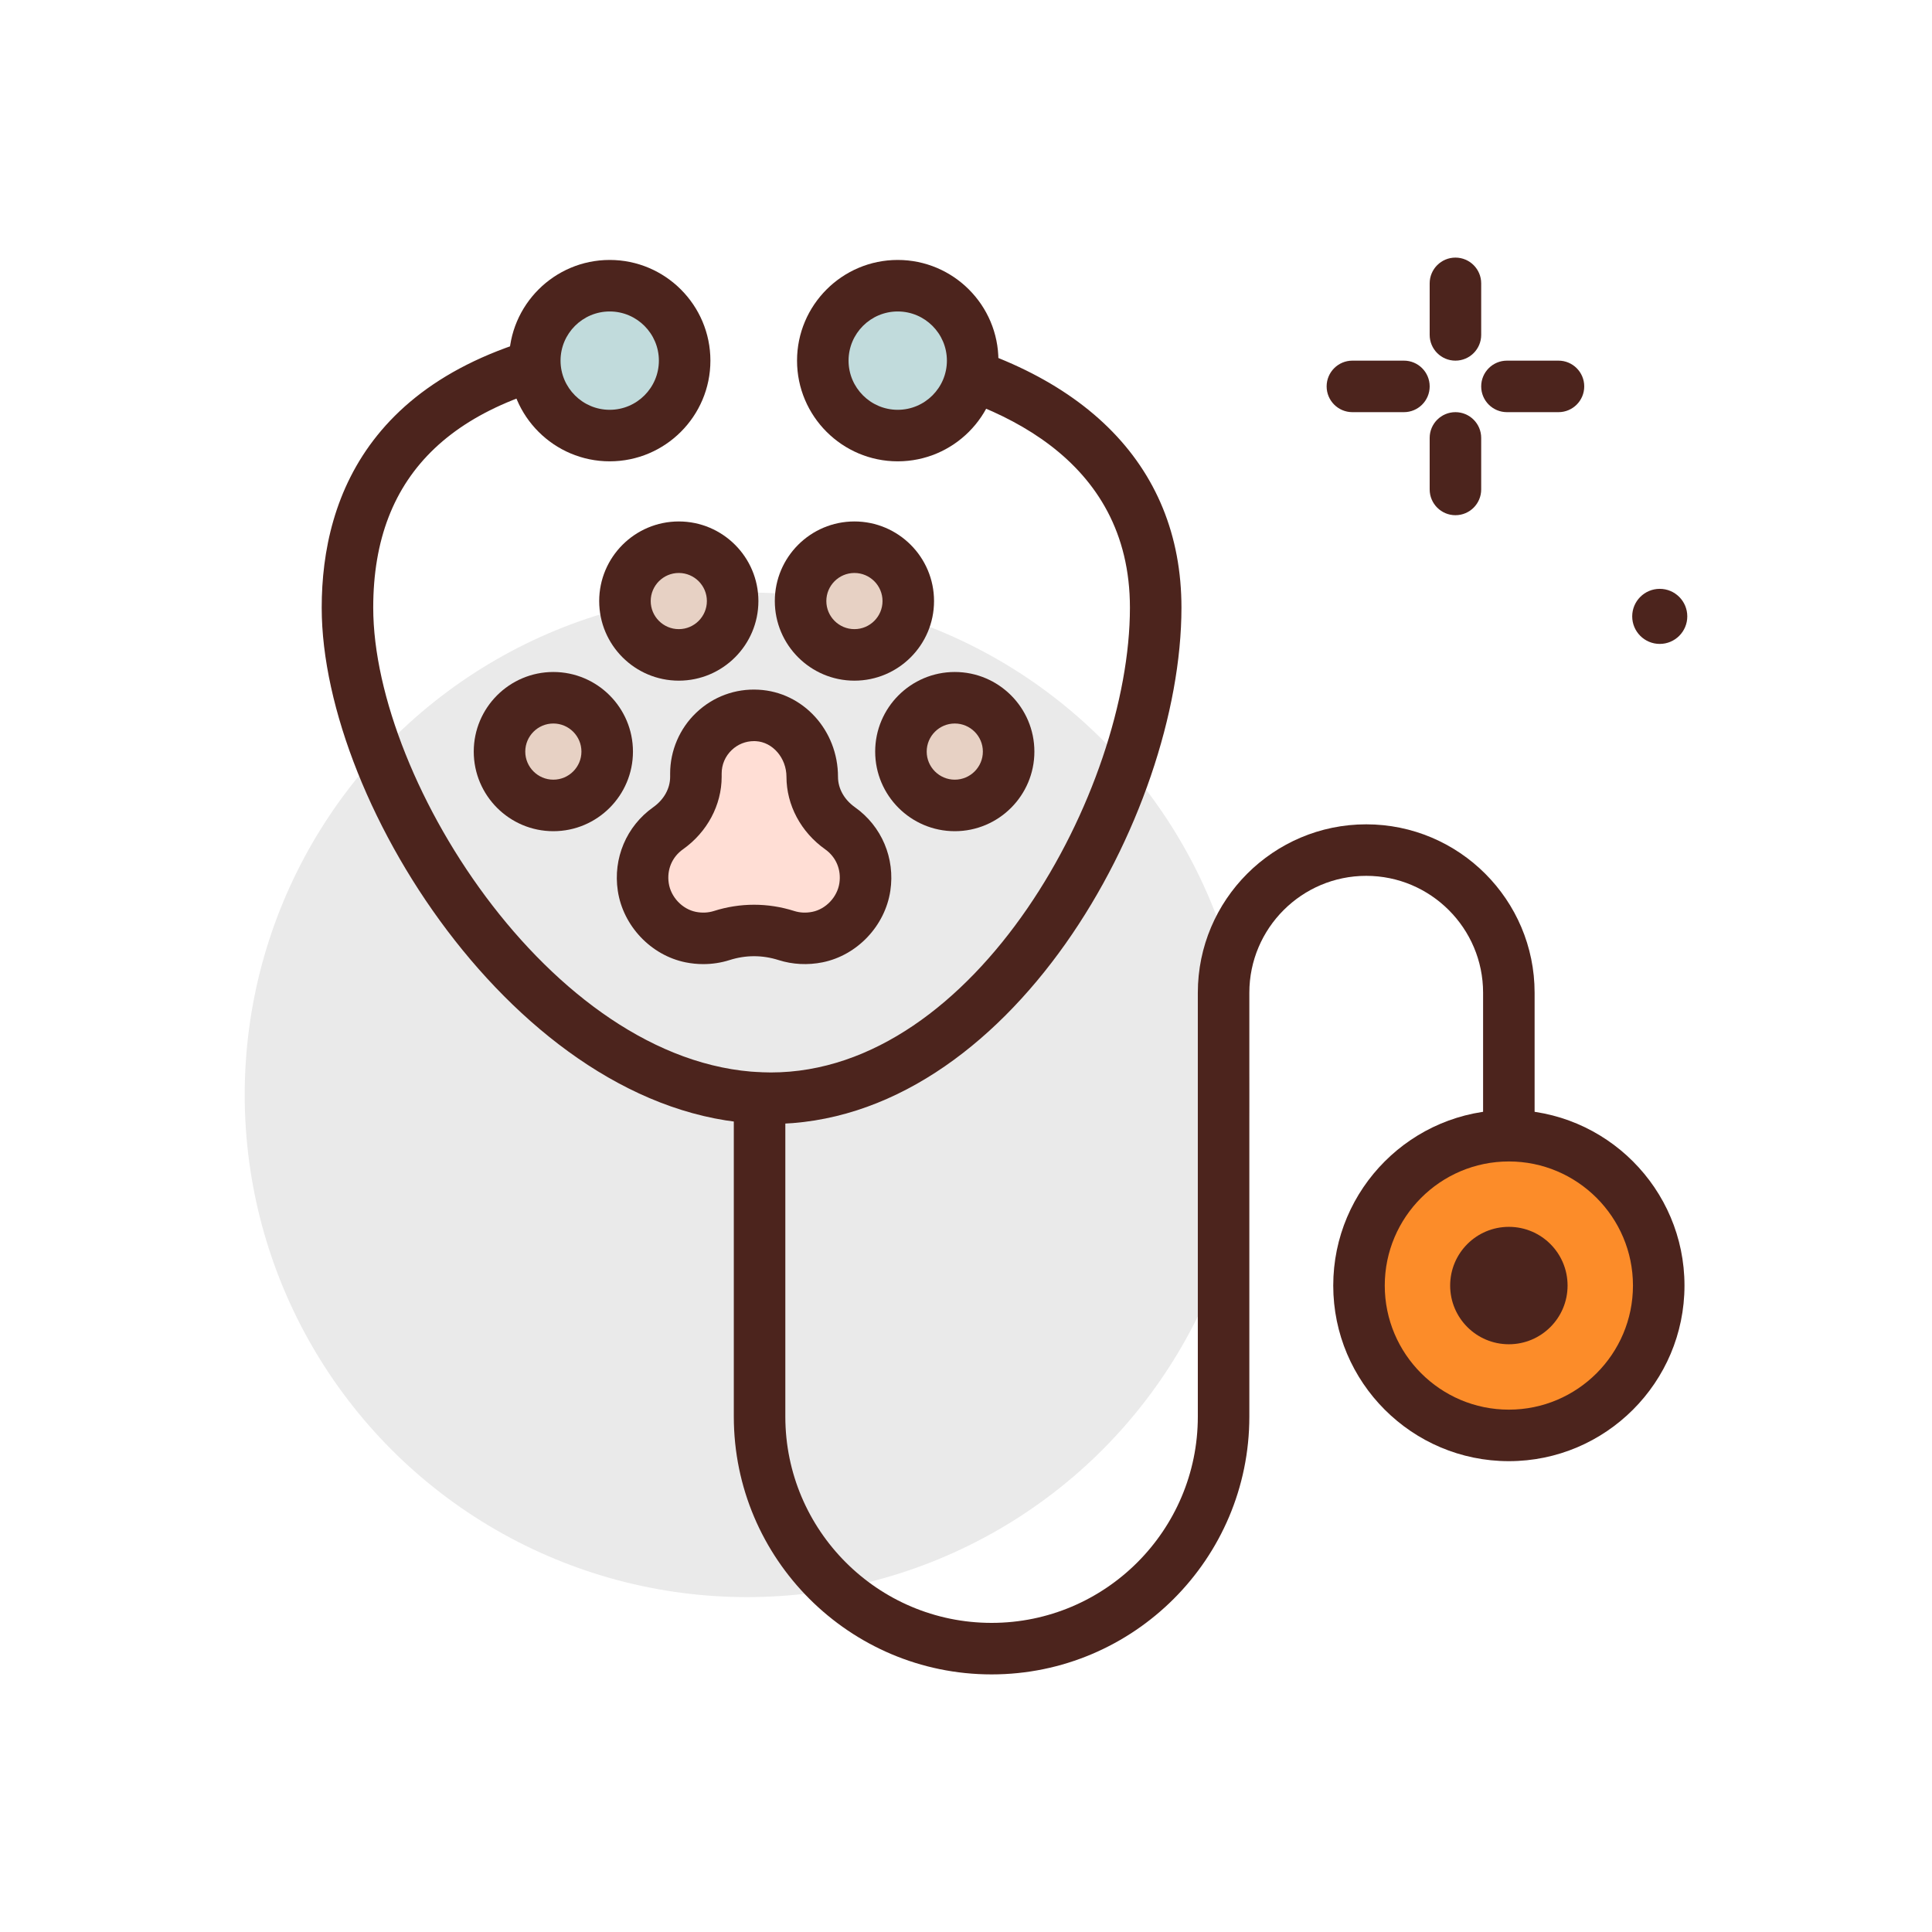
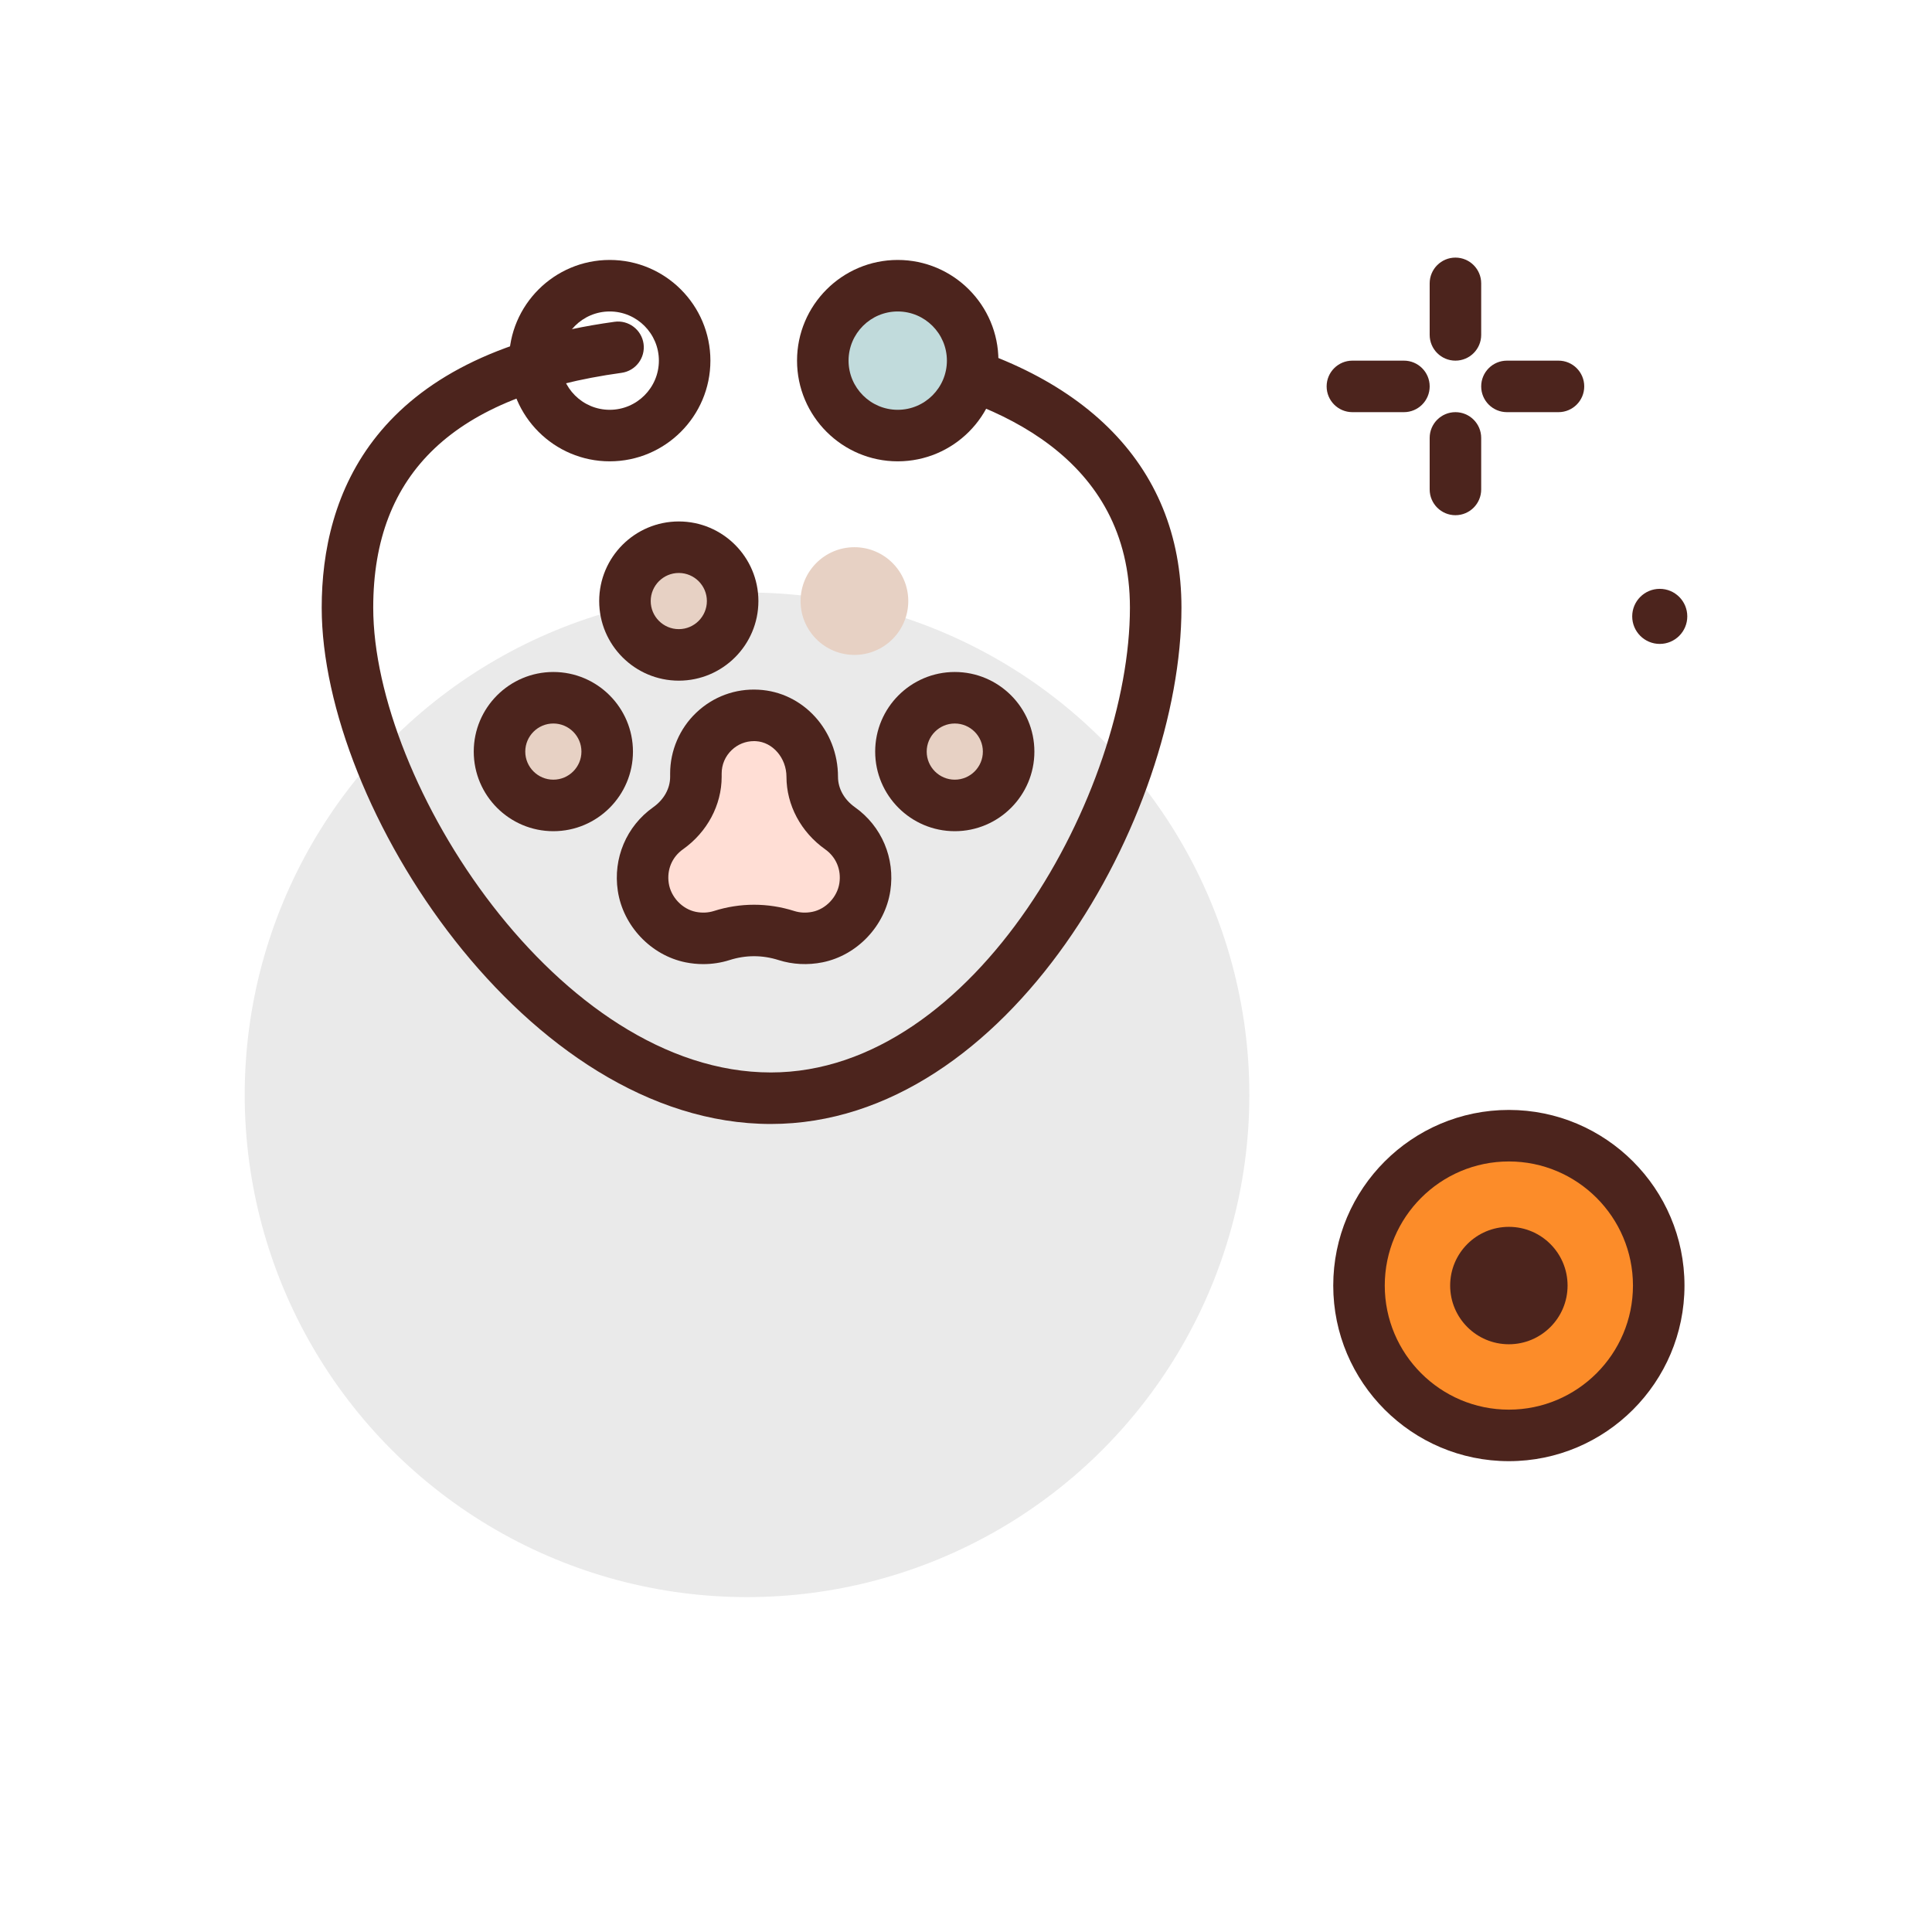
<svg xmlns="http://www.w3.org/2000/svg" id="stetoscope" height="512" viewBox="0 0 300 300" width="512">
  <g>
    <circle cx="115.999" cy="170" fill="#eaeaea" r="78" />
    <path d="m119.692 174.531c-37.822 0-69.738-49.246-69.738-80.174 0-17.387 7.889-39.201 45.467-44.389 2.17-.307 4.207 1.225 4.51 3.416.301 2.188-1.227 4.207-3.416 4.51-25.947 3.582-38.561 15.508-38.561 36.463 0 27.191 28.855 72.174 61.738 72.174 31.816 0 55.762-43.783 55.762-72.174 0-23.277-20.449-32.115-37.605-35.432-2.168-.42-3.586-2.518-3.168-4.688.416-2.17 2.502-3.584 4.688-3.168 28.43 5.496 44.086 20.869 44.086 43.287-.001 32.287-26.775 80.175-63.763 80.175z" fill="#4c241d" />
    <g>
-       <circle cx="94.677" cy="56" fill="#c1dbdc" r="11.635" />
      <path d="m94.676 71.635c-8.621 0-15.635-7.014-15.635-15.635s7.014-15.635 15.635-15.635 15.635 7.014 15.635 15.635-7.014 15.635-15.635 15.635zm0-23.27c-4.209 0-7.635 3.426-7.635 7.635s3.426 7.635 7.635 7.635 7.635-3.426 7.635-7.635-3.426-7.635-7.635-7.635z" fill="#4c241d" />
    </g>
    <g>
      <circle cx="139.399" cy="56" fill="#c1dbdc" r="11.635" />
      <path d="m139.399 71.635c-8.621 0-15.635-7.014-15.635-15.635s7.014-15.635 15.635-15.635 15.635 7.014 15.635 15.635-7.014 15.635-15.635 15.635zm0-23.27c-4.209 0-7.635 3.426-7.635 7.635s3.426 7.635 7.635 7.635 7.635-3.426 7.635-7.635-3.426-7.635-7.635-7.635z" fill="#4c241d" />
    </g>
-     <path d="m153.973 260c-22.07 0-40.027-17.955-40.027-40.025v-49.443c0-2.209 1.791-4 4-4s4 1.791 4 4v49.443c0 17.658 14.367 32.025 32.027 32.025 17.658 0 32.025-14.367 32.025-32.025v-65.826c0-14.418 11.73-26.148 26.148-26.148s26.148 11.73 26.148 26.148v28.02c0 2.209-1.791 4-4 4s-4-1.791-4-4v-28.02c0-10.008-8.141-18.148-18.148-18.148s-18.148 8.141-18.148 18.148v65.826c.001 22.07-17.955 40.025-40.025 40.025z" fill="#4c241d" />
    <g>
      <path d="m126.124 120.624c0-4.891-3.662-9.275-8.547-9.531-5.209-.273-9.518 3.87-9.518 9.019v.511c0 3.222-1.69 6.126-4.319 7.989-2.762 1.958-4.42 5.355-3.853 9.121.574 3.811 3.583 7.011 7.36 7.776 1.702.345 3.343.231 4.826-.239 3.305-1.049 6.732-1.049 10.037 0 1.482.471 3.124.584 4.826.239 3.777-.766 6.785-3.966 7.359-7.776.567-3.765-1.091-7.162-3.853-9.121-2.628-1.863-4.318-4.766-4.318-7.988z" fill="#ffded5" />
      <path d="m109.211 149.707c-.92 0-1.844-.092-2.756-.275-5.377-1.09-9.703-5.656-10.523-11.104-.762-5.062 1.344-10.037 5.496-12.979 1.672-1.186 2.631-2.908 2.631-4.727v-.51c0-3.559 1.48-7.006 4.062-9.455 2.619-2.486 6.066-3.758 9.664-3.559 6.918.361 12.338 6.303 12.338 13.523 0 1.818.959 3.541 2.631 4.727 4.152 2.941 6.258 7.916 5.496 12.979-.82 5.447-5.146 10.014-10.52 11.102-2.295.463-4.66.344-6.832-.348-2.529-.801-5.09-.801-7.615 0-1.308.417-2.685.626-4.072.626zm7.881-34.627c-1.299 0-2.52.484-3.463 1.381-1.014.961-1.57 2.258-1.57 3.652v.51c0 4.381-2.244 8.588-6.006 11.254-1.699 1.203-2.525 3.17-2.211 5.26.324 2.152 2.09 4.025 4.199 4.453.969.193 1.924.152 2.82-.133 4.074-1.293 8.381-1.293 12.459 0 .895.283 1.846.33 2.824.131 2.105-.426 3.871-2.299 4.195-4.451.314-2.09-.512-4.057-2.211-5.26-3.762-2.666-6.006-6.873-6.006-11.254 0-2.914-2.133-5.396-4.756-5.535-.09-.004-.182-.008-.274-.008z" fill="#4c241d" />
    </g>
    <g>
      <circle cx="148.259" cy="116.707" fill="#e7d1c4" r="8.362" />
      <path d="m148.258 129.068c-6.816 0-12.361-5.545-12.361-12.361s5.545-12.361 12.361-12.361 12.361 5.545 12.361 12.361-5.544 12.361-12.361 12.361zm0-16.722c-2.404 0-4.361 1.957-4.361 4.361s1.957 4.361 4.361 4.361 4.361-1.957 4.361-4.361-1.956-4.361-4.361-4.361z" fill="#4c241d" />
    </g>
    <g>
      <circle cx="132.675" cy="93.332" fill="#e7d1c4" r="8.362" />
-       <path d="m132.674 105.693c-6.816 0-12.361-5.545-12.361-12.361s5.545-12.361 12.361-12.361 12.363 5.545 12.363 12.361-5.546 12.361-12.363 12.361zm0-16.722c-2.404 0-4.361 1.957-4.361 4.361s1.957 4.361 4.361 4.361c2.406 0 4.363-1.957 4.363-4.361s-1.956-4.361-4.363-4.361z" fill="#4c241d" />
    </g>
    <g>
      <circle cx="105.403" cy="93.332" fill="#e7d1c4" r="8.362" />
      <path d="m105.403 105.693c-6.816 0-12.361-5.545-12.361-12.361s5.545-12.361 12.361-12.361 12.361 5.545 12.361 12.361-5.545 12.361-12.361 12.361zm0-16.722c-2.404 0-4.361 1.957-4.361 4.361s1.957 4.361 4.361 4.361 4.361-1.957 4.361-4.361-1.957-4.361-4.361-4.361z" fill="#4c241d" />
    </g>
    <g>
      <circle cx="85.924" cy="116.707" fill="#e7d1c4" r="8.362" />
      <path d="m85.924 129.068c-6.816 0-12.361-5.545-12.361-12.361s5.545-12.361 12.361-12.361 12.361 5.545 12.361 12.361-5.544 12.361-12.361 12.361zm0-16.722c-2.404 0-4.361 1.957-4.361 4.361s1.957 4.361 4.361 4.361 4.361-1.957 4.361-4.361-1.956-4.361-4.361-4.361z" fill="#4c241d" />
    </g>
    <g>
      <circle cx="234.296" cy="199.62" fill="#fc8c29" r="23.27" />
      <path d="m234.295 226.889c-15.037 0-27.27-12.232-27.27-27.27s12.232-27.27 27.27-27.27 27.271 12.232 27.271 27.27-12.233 27.27-27.271 27.27zm0-46.539c-10.625 0-19.27 8.645-19.27 19.27s8.645 19.27 19.27 19.27c10.627 0 19.271-8.645 19.271-19.27s-8.644-19.27-19.271-19.27z" fill="#4c241d" />
    </g>
    <g fill="#4c241d">
      <circle cx="234.296" cy="199.62" r="9.116" />
      <path d="m225.999 56c-2.209 0-4-1.791-4-4v-8c0-2.209 1.791-4 4-4s4 1.791 4 4v8c0 2.209-1.791 4-4 4z" />
      <path d="m225.999 80c-2.209 0-4-1.791-4-4v-8c0-2.209 1.791-4 4-4s4 1.791 4 4v8c0 2.209-1.791 4-4 4z" />
      <path d="m217.999 64h-8c-2.209 0-4-1.791-4-4s1.791-4 4-4h8c2.209 0 4 1.791 4 4s-1.791 4-4 4z" />
      <path d="m241.999 64h-8c-2.209 0-4-1.791-4-4s1.791-4 4-4h8c2.209 0 4 1.791 4 4s-1.791 4-4 4z" />
      <circle cx="257.725" cy="95.711" r="4.276" />
    </g>
  </g>
</svg>